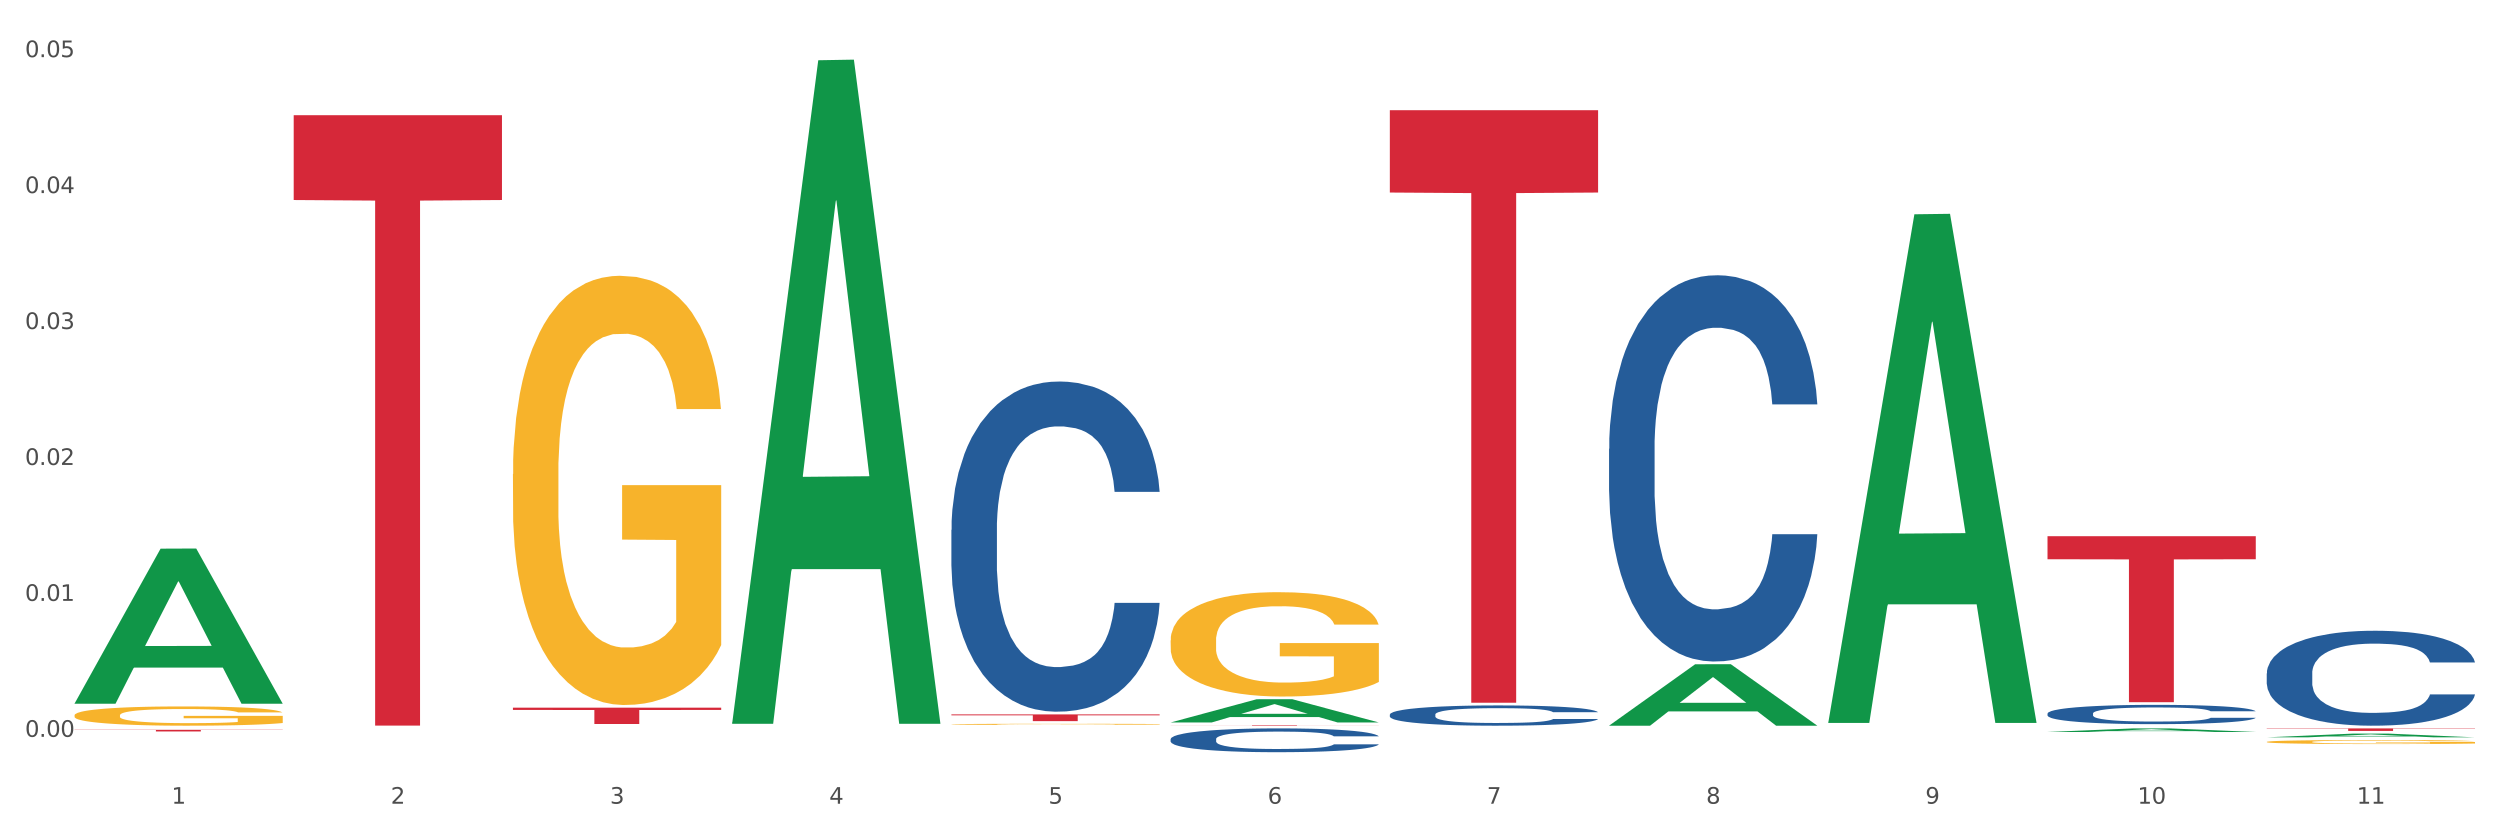
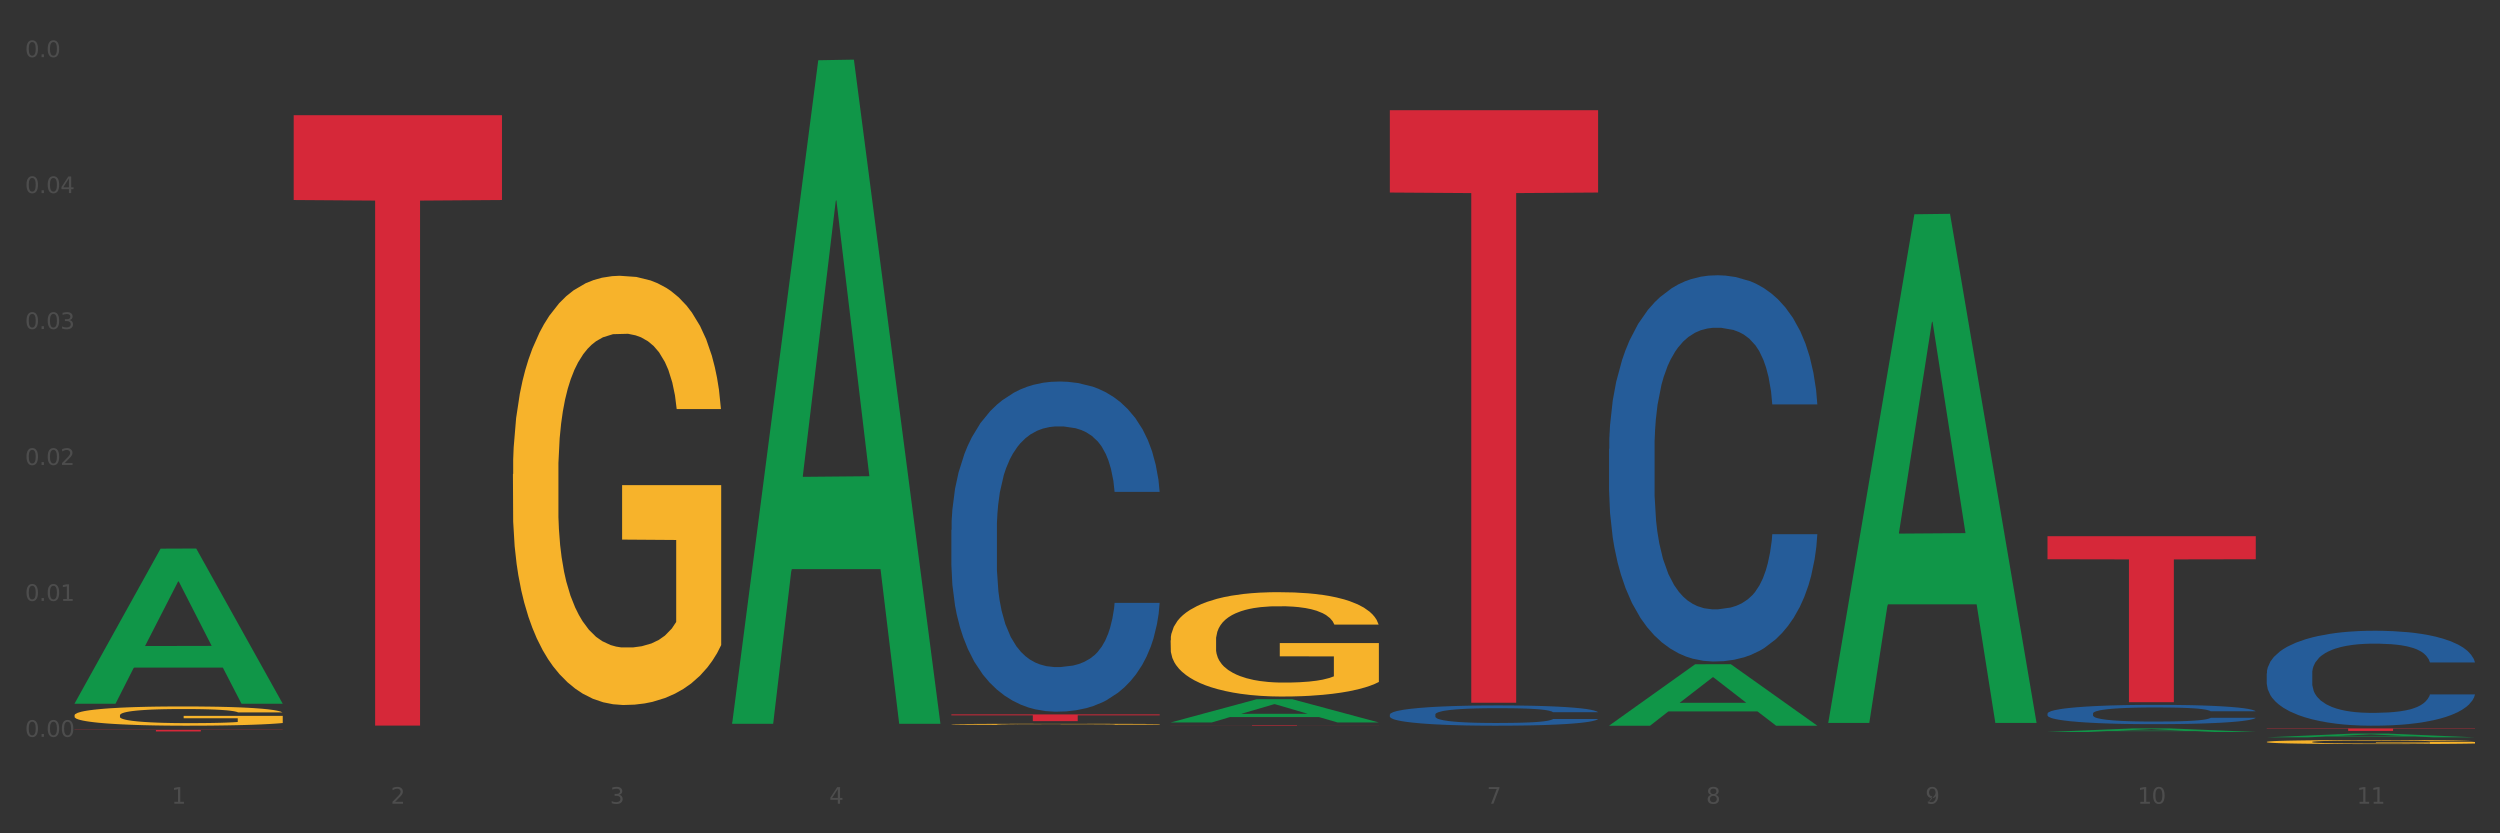
<svg xmlns="http://www.w3.org/2000/svg" xmlns:xlink="http://www.w3.org/1999/xlink" width="1080pt" height="360pt" viewBox="0 0 1080 360" version="1.1">
  <rect x="0" y="0" width="1080" height="360" fill="#333333" stroke="none" />
  <defs>
    <style type="text/css">*{stroke-linejoin: round; stroke-linecap: butt}</style>
  </defs>
  <g id="figure_1">
    <g id="patch_1">
-       <path d="M 0 360  L 1080 360  L 1080 0  L 0 0  z " style="fill: #ffffff; stroke: #ffffff; stroke-linejoin: miter" />
-     </g>
+       </g>
    <g id="axes_1">
      <g id="matplotlib.axis_1">
        <g id="xtick_1">
          <g id="text_1">
            <g style="fill: #4d4d4d" transform="translate(74.106 347.204) scale(0.096 -0.096)">
              <defs>
                <path id="DejaVuSans-31" d="M 794 531  L 1825 531  L 1825 4091  L 703 3866  L 703 4441  L 1819 4666  L 2450 4666  L 2450 531  L 3481 531  L 3481 0  L 794 0  L 794 531  z " transform="scale(0.016)" />
              </defs>
              <use xlink:href="#DejaVuSans-31" />
            </g>
          </g>
        </g>
        <g id="xtick_2">
          <g id="text_2">
            <g style="fill: #4d4d4d" transform="translate(168.812 347.204) scale(0.096 -0.096)">
              <defs>
                <path id="DejaVuSans-32" d="M 1228 531  L 3431 531  L 3431 0  L 469 0  L 469 531  Q 828 903 1448 1529  Q 2069 2156 2228 2338  Q 2531 2678 2651 2914  Q 2772 3150 2772 3378  Q 2772 3750 2511 3984  Q 2250 4219 1831 4219  Q 1534 4219 1204 4116  Q 875 4013 500 3803  L 500 4441  Q 881 4594 1212 4672  Q 1544 4750 1819 4750  Q 2544 4750 2975 4387  Q 3406 4025 3406 3419  Q 3406 3131 3298 2873  Q 3191 2616 2906 2266  Q 2828 2175 2409 1742  Q 1991 1309 1228 531  z " transform="scale(0.016)" />
              </defs>
              <use xlink:href="#DejaVuSans-32" />
            </g>
          </g>
        </g>
        <g id="xtick_3">
          <g id="text_3">
            <g style="fill: #4d4d4d" transform="translate(263.517 347.204) scale(0.096 -0.096)">
              <defs>
                <path id="DejaVuSans-33" d="M 2597 2516  Q 3050 2419 3304 2112  Q 3559 1806 3559 1356  Q 3559 666 3084 287  Q 2609 -91 1734 -91  Q 1441 -91 1130 -33  Q 819 25 488 141  L 488 750  Q 750 597 1062 519  Q 1375 441 1716 441  Q 2309 441 2620 675  Q 2931 909 2931 1356  Q 2931 1769 2642 2001  Q 2353 2234 1838 2234  L 1294 2234  L 1294 2753  L 1863 2753  Q 2328 2753 2575 2939  Q 2822 3125 2822 3475  Q 2822 3834 2567 4026  Q 2313 4219 1838 4219  Q 1578 4219 1281 4162  Q 984 4106 628 3988  L 628 4550  Q 988 4650 1302 4700  Q 1616 4750 1894 4750  Q 2613 4750 3031 4423  Q 3450 4097 3450 3541  Q 3450 3153 3228 2886  Q 3006 2619 2597 2516  z " transform="scale(0.016)" />
              </defs>
              <use xlink:href="#DejaVuSans-33" />
            </g>
          </g>
        </g>
        <g id="xtick_4">
          <g id="text_4">
            <g style="fill: #4d4d4d" transform="translate(358.223 347.204) scale(0.096 -0.096)">
              <defs>
                <path id="DejaVuSans-34" d="M 2419 4116  L 825 1625  L 2419 1625  L 2419 4116  z M 2253 4666  L 3047 4666  L 3047 1625  L 3713 1625  L 3713 1100  L 3047 1100  L 3047 0  L 2419 0  L 2419 1100  L 313 1100  L 313 1709  L 2253 4666  z " transform="scale(0.016)" />
              </defs>
              <use xlink:href="#DejaVuSans-34" />
            </g>
          </g>
        </g>
        <g id="xtick_5">
          <g id="text_5">
            <g style="fill: #4d4d4d" transform="translate(452.928 347.204) scale(0.096 -0.096)">
              <defs>
-                 <path id="DejaVuSans-35" d="M 691 4666  L 3169 4666  L 3169 4134  L 1269 4134  L 1269 2991  Q 1406 3038 1543 3061  Q 1681 3084 1819 3084  Q 2600 3084 3056 2656  Q 3513 2228 3513 1497  Q 3513 744 3044 326  Q 2575 -91 1722 -91  Q 1428 -91 1123 -41  Q 819 9 494 109  L 494 744  Q 775 591 1075 516  Q 1375 441 1709 441  Q 2250 441 2565 725  Q 2881 1009 2881 1497  Q 2881 1984 2565 2268  Q 2250 2553 1709 2553  Q 1456 2553 1204 2497  Q 953 2441 691 2322  L 691 4666  z " transform="scale(0.016)" />
-               </defs>
+                 </defs>
              <use xlink:href="#DejaVuSans-35" />
            </g>
          </g>
        </g>
        <g id="xtick_6">
          <g id="text_6">
            <g style="fill: #4d4d4d" transform="translate(547.634 347.204) scale(0.096 -0.096)">
              <defs>
-                 <path id="DejaVuSans-36" d="M 2113 2584  Q 1688 2584 1439 2293  Q 1191 2003 1191 1497  Q 1191 994 1439 701  Q 1688 409 2113 409  Q 2538 409 2786 701  Q 3034 994 3034 1497  Q 3034 2003 2786 2293  Q 2538 2584 2113 2584  z M 3366 4563  L 3366 3988  Q 3128 4100 2886 4159  Q 2644 4219 2406 4219  Q 1781 4219 1451 3797  Q 1122 3375 1075 2522  Q 1259 2794 1537 2939  Q 1816 3084 2150 3084  Q 2853 3084 3261 2657  Q 3669 2231 3669 1497  Q 3669 778 3244 343  Q 2819 -91 2113 -91  Q 1303 -91 875 529  Q 447 1150 447 2328  Q 447 3434 972 4092  Q 1497 4750 2381 4750  Q 2619 4750 2861 4703  Q 3103 4656 3366 4563  z " transform="scale(0.016)" />
-               </defs>
+                 </defs>
              <use xlink:href="#DejaVuSans-36" />
            </g>
          </g>
        </g>
        <g id="xtick_7">
          <g id="text_7">
            <g style="fill: #4d4d4d" transform="translate(642.339 347.204) scale(0.096 -0.096)">
              <defs>
                <path id="DejaVuSans-37" d="M 525 4666  L 3525 4666  L 3525 4397  L 1831 0  L 1172 0  L 2766 4134  L 525 4134  L 525 4666  z " transform="scale(0.016)" />
              </defs>
              <use xlink:href="#DejaVuSans-37" />
            </g>
          </g>
        </g>
        <g id="xtick_8">
          <g id="text_8">
            <g style="fill: #4d4d4d" transform="translate(737.044 347.204) scale(0.096 -0.096)">
              <defs>
                <path id="DejaVuSans-38" d="M 2034 2216  Q 1584 2216 1326 1975  Q 1069 1734 1069 1313  Q 1069 891 1326 650  Q 1584 409 2034 409  Q 2484 409 2743 651  Q 3003 894 3003 1313  Q 3003 1734 2745 1975  Q 2488 2216 2034 2216  z M 1403 2484  Q 997 2584 770 2862  Q 544 3141 544 3541  Q 544 4100 942 4425  Q 1341 4750 2034 4750  Q 2731 4750 3128 4425  Q 3525 4100 3525 3541  Q 3525 3141 3298 2862  Q 3072 2584 2669 2484  Q 3125 2378 3379 2068  Q 3634 1759 3634 1313  Q 3634 634 3220 271  Q 2806 -91 2034 -91  Q 1263 -91 848 271  Q 434 634 434 1313  Q 434 1759 690 2068  Q 947 2378 1403 2484  z M 1172 3481  Q 1172 3119 1398 2916  Q 1625 2713 2034 2713  Q 2441 2713 2670 2916  Q 2900 3119 2900 3481  Q 2900 3844 2670 4047  Q 2441 4250 2034 4250  Q 1625 4250 1398 4047  Q 1172 3844 1172 3481  z " transform="scale(0.016)" />
              </defs>
              <use xlink:href="#DejaVuSans-38" />
            </g>
          </g>
        </g>
        <g id="xtick_9">
          <g id="text_9">
            <g style="fill: #4d4d4d" transform="translate(831.75 347.204) scale(0.096 -0.096)">
              <defs>
-                 <path id="DejaVuSans-39" d="M 703 97  L 703 672  Q 941 559 1184 500  Q 1428 441 1663 441  Q 2288 441 2617 861  Q 2947 1281 2994 2138  Q 2813 1869 2534 1725  Q 2256 1581 1919 1581  Q 1219 1581 811 2004  Q 403 2428 403 3163  Q 403 3881 828 4315  Q 1253 4750 1959 4750  Q 2769 4750 3195 4129  Q 3622 3509 3622 2328  Q 3622 1225 3098 567  Q 2575 -91 1691 -91  Q 1453 -91 1209 -44  Q 966 3 703 97  z M 1959 2075  Q 2384 2075 2632 2365  Q 2881 2656 2881 3163  Q 2881 3666 2632 3958  Q 2384 4250 1959 4250  Q 1534 4250 1286 3958  Q 1038 3666 1038 3163  Q 1038 2656 1286 2365  Q 1534 2075 1959 2075  z " transform="scale(0.016)" />
+                 <path id="DejaVuSans-39" d="M 703 97  L 703 672  Q 941 559 1184 500  Q 1428 441 1663 441  Q 2288 441 2617 861  Q 2947 1281 2994 2138  Q 2813 1869 2534 1725  Q 2256 1581 1919 1581  Q 1219 1581 811 2004  Q 403 2428 403 3163  Q 403 3881 828 4315  Q 1253 4750 1959 4750  Q 2769 4750 3195 4129  Q 3622 3509 3622 2328  Q 3622 1225 3098 567  Q 2575 -91 1691 -91  Q 1453 -91 1209 -44  Q 966 3 703 97  z Q 2384 2075 2632 2365  Q 2881 2656 2881 3163  Q 2881 3666 2632 3958  Q 2384 4250 1959 4250  Q 1534 4250 1286 3958  Q 1038 3666 1038 3163  Q 1038 2656 1286 2365  Q 1534 2075 1959 2075  z " transform="scale(0.016)" />
              </defs>
              <use xlink:href="#DejaVuSans-39" />
            </g>
          </g>
        </g>
        <g id="xtick_10">
          <g id="text_10">
            <g style="fill: #4d4d4d" transform="translate(923.401 347.204) scale(0.096 -0.096)">
              <defs>
                <path id="DejaVuSans-30" d="M 2034 4250  Q 1547 4250 1301 3770  Q 1056 3291 1056 2328  Q 1056 1369 1301 889  Q 1547 409 2034 409  Q 2525 409 2770 889  Q 3016 1369 3016 2328  Q 3016 3291 2770 3770  Q 2525 4250 2034 4250  z M 2034 4750  Q 2819 4750 3233 4129  Q 3647 3509 3647 2328  Q 3647 1150 3233 529  Q 2819 -91 2034 -91  Q 1250 -91 836 529  Q 422 1150 422 2328  Q 422 3509 836 4129  Q 1250 4750 2034 4750  z " transform="scale(0.016)" />
              </defs>
              <use xlink:href="#DejaVuSans-31" />
              <use xlink:href="#DejaVuSans-30" transform="translate(63.623 0)" />
            </g>
          </g>
        </g>
        <g id="xtick_11">
          <g id="text_11">
            <g style="fill: #4d4d4d" transform="translate(1018.107 347.204) scale(0.096 -0.096)">
              <use xlink:href="#DejaVuSans-31" />
              <use xlink:href="#DejaVuSans-31" transform="translate(63.623 0)" />
            </g>
          </g>
        </g>
        <g id="xtick_12" />
        <g id="xtick_13" />
        <g id="xtick_14" />
        <g id="xtick_15" />
        <g id="xtick_16" />
        <g id="xtick_17" />
        <g id="xtick_18" />
        <g id="xtick_19" />
        <g id="xtick_20" />
        <g id="xtick_21" />
      </g>
      <g id="matplotlib.axis_2">
        <g id="ytick_1">
          <g id="text_12">
            <g style="fill: #4d4d4d" transform="translate(10.8 318.309) scale(0.096 -0.096)">
              <defs>
                <path id="DejaVuSans-2e" d="M 684 794  L 1344 794  L 1344 0  L 684 0  L 684 794  z " transform="scale(0.016)" />
              </defs>
              <use xlink:href="#DejaVuSans-30" />
              <use xlink:href="#DejaVuSans-2e" transform="translate(63.623 0)" />
              <use xlink:href="#DejaVuSans-30" transform="translate(95.41 0)" />
              <use xlink:href="#DejaVuSans-30" transform="translate(159.033 0)" />
            </g>
          </g>
        </g>
        <g id="ytick_2">
          <g id="text_13">
            <g style="fill: #4d4d4d" transform="translate(10.8 259.585) scale(0.096 -0.096)">
              <use xlink:href="#DejaVuSans-30" />
              <use xlink:href="#DejaVuSans-2e" transform="translate(63.623 0)" />
              <use xlink:href="#DejaVuSans-30" transform="translate(95.41 0)" />
              <use xlink:href="#DejaVuSans-31" transform="translate(159.033 0)" />
            </g>
          </g>
        </g>
        <g id="ytick_3">
          <g id="text_14">
            <g style="fill: #4d4d4d" transform="translate(10.8 200.861) scale(0.096 -0.096)">
              <use xlink:href="#DejaVuSans-30" />
              <use xlink:href="#DejaVuSans-2e" transform="translate(63.623 0)" />
              <use xlink:href="#DejaVuSans-30" transform="translate(95.41 0)" />
              <use xlink:href="#DejaVuSans-32" transform="translate(159.033 0)" />
            </g>
          </g>
        </g>
        <g id="ytick_4">
          <g id="text_15">
            <g style="fill: #4d4d4d" transform="translate(10.8 142.137) scale(0.096 -0.096)">
              <use xlink:href="#DejaVuSans-30" />
              <use xlink:href="#DejaVuSans-2e" transform="translate(63.623 0)" />
              <use xlink:href="#DejaVuSans-30" transform="translate(95.41 0)" />
              <use xlink:href="#DejaVuSans-33" transform="translate(159.033 0)" />
            </g>
          </g>
        </g>
        <g id="ytick_5">
          <g id="text_16">
            <g style="fill: #4d4d4d" transform="translate(10.8 83.413) scale(0.096 -0.096)">
              <use xlink:href="#DejaVuSans-30" />
              <use xlink:href="#DejaVuSans-2e" transform="translate(63.623 0)" />
              <use xlink:href="#DejaVuSans-30" transform="translate(95.41 0)" />
              <use xlink:href="#DejaVuSans-34" transform="translate(159.033 0)" />
            </g>
          </g>
        </g>
        <g id="ytick_6">
          <g id="text_17">
            <g style="fill: #4d4d4d" transform="translate(10.8 24.689) scale(0.096 -0.096)">
              <use xlink:href="#DejaVuSans-30" />
              <use xlink:href="#DejaVuSans-2e" transform="translate(63.623 0)" />
              <use xlink:href="#DejaVuSans-30" transform="translate(95.41 0)" />
              <use xlink:href="#DejaVuSans-35" transform="translate(159.033 0)" />
            </g>
          </g>
        </g>
        <g id="ytick_7" />
        <g id="ytick_8" />
        <g id="ytick_9" />
        <g id="ytick_10" />
        <g id="ytick_11" />
      </g>
      <g id="PolyCollection_1">
        <path d="M 32.175 303.9  L 32.268 303.837  L 69.369 237.019  L 84.766 236.956  L 122.145 304.026  L 104.337 304.026  L 96.267 288.408  L 57.96 288.408  L 57.682 288.66  L 49.891 304.026  L 32.175 304.026  L 32.175 303.9  L 62.783 279.087  L 91.444 279.024  L 77.253 251.252  L 77.067 251.126  L 76.882 251.315  L 62.691 279.024  L 62.783 279.087  L 32.175 303.9  z " clip-path="url(#pe1a26858de)" style="fill: #109648" />
        <path d="M 979.23 314.662  L 1069.2 314.662  L 1069.2 314.815  L 1033.809 314.816  L 1033.809 315.762  L 1014.408 315.762  L 1014.408 314.816  L 979.23 314.815  L 979.23 314.663  L 979.23 314.662  z " clip-path="url(#pe1a26858de)" style="fill: #d62839" />
        <path d="M 884.524 231.626  L 974.495 231.626  L 974.495 241.591  L 939.103 241.658  L 939.103 303.336  L 919.702 303.336  L 919.702 241.658  L 884.524 241.591  L 884.524 231.693  L 884.524 231.626  z " clip-path="url(#pe1a26858de)" style="fill: #d62839" />
        <path d="M 600.408 47.601  L 690.378 47.601  L 690.378 83.175  L 654.987 83.415  L 654.987 303.587  L 635.586 303.587  L 635.586 83.415  L 600.408 83.175  L 600.408 47.841  L 600.408 47.601  z " clip-path="url(#pe1a26858de)" style="fill: #d62839" />
        <path d="M 505.702 313.272  L 595.673 313.272  L 595.673 313.305  L 560.281 313.305  L 560.281 313.506  L 540.88 313.506  L 540.88 313.305  L 505.702 313.305  L 505.702 313.272  L 505.702 313.272  z " clip-path="url(#pe1a26858de)" style="fill: #d62839" />
        <path d="M 410.997 308.611  L 500.967 308.611  L 500.967 309.016  L 465.576 309.018  L 465.576 311.522  L 446.175 311.522  L 446.175 309.018  L 410.997 309.016  L 410.997 308.614  L 410.997 308.611  z " clip-path="url(#pe1a26858de)" style="fill: #d62839" />
-         <path d="M 221.586 305.726  L 311.556 305.726  L 311.556 306.703  L 276.165 306.709  L 276.165 312.754  L 256.764 312.754  L 256.764 306.709  L 221.586 306.703  L 221.586 305.733  L 221.586 305.726  z " clip-path="url(#pe1a26858de)" style="fill: #d62839" />
        <path d="M 126.88 49.765  L 216.851 49.765  L 216.851 86.409  L 181.46 86.657  L 181.46 313.457  L 162.058 313.457  L 162.058 86.657  L 126.88 86.409  L 126.88 50.012  L 126.88 49.765  z " clip-path="url(#pe1a26858de)" style="fill: #d62839" />
        <path d="M 410.997 228.905  L 411.103 228.774  L 411.103 225.127  L 411.422 220.177  L 412.592 211.058  L 414.081 204.154  L 416.633 196.077  L 418.016 192.69  L 419.824 188.913  L 423.546 182.79  L 427.8 177.579  L 430.778 174.714  L 433.011 172.89  L 438.009 169.633  L 440.881 168.2  L 443.858 167.028  L 446.411 166.246  L 450.665 165.334  L 454.068 164.944  L 458.003 164.813  L 461.299 164.944  L 465.66 165.465  L 472.041 167.028  L 474.487 167.94  L 477.783 169.503  L 481.186 171.587  L 483.951 173.671  L 487.142 176.668  L 490.439 180.576  L 493.629 185.526  L 495.862 190.085  L 497.67 194.905  L 499.266 200.767  L 500.435 207.15  L 500.967 212.491  L 481.505 212.491  L 480.974 207.671  L 479.91 202.46  L 478.847 198.943  L 477.677 196.077  L 475.869 192.821  L 474.274 190.736  L 471.615 188.261  L 469.169 186.698  L 467.149 185.786  L 464.703 185.005  L 459.491 184.223  L 455.769 184.223  L 453.43 184.484  L 450.558 185.135  L 448.112 186.047  L 445.241 187.61  L 443.008 189.303  L 440.774 191.518  L 439.498 193.081  L 437.584 195.947  L 436.308 198.292  L 434.606 202.33  L 433.649 205.196  L 431.947 212.621  L 431.203 218.092  L 430.884 221.87  L 430.671 226.039  L 430.671 246.36  L 431.309 255.479  L 431.841 259.387  L 432.692 263.816  L 434.287 269.548  L 436.627 275.149  L 439.073 279.188  L 441.093 281.663  L 443.008 283.486  L 444.922 284.919  L 447.262 286.222  L 449.176 287.004  L 452.047 287.785  L 455.45 288.176  L 458.109 288.176  L 463.533 287.525  L 465.979 286.873  L 468.318 285.962  L 470.871 284.529  L 472.891 282.965  L 474.061 281.793  L 475.975 279.318  L 477.464 276.713  L 478.74 273.716  L 479.591 271.111  L 480.548 267.203  L 481.293 262.774  L 481.505 260.429  L 500.967 260.429  L 500.542 265.119  L 499.797 269.678  L 498.308 275.801  L 497.139 279.318  L 495.331 283.617  L 493.416 287.264  L 490.758 291.302  L 488.312 294.299  L 485.759 296.904  L 482.994 299.249  L 477.996 302.505  L 476.188 303.417  L 472.36 304.98  L 469.382 305.892  L 465.022 306.804  L 460.555 307.325  L 455.876 307.456  L 451.728 307.195  L 447.155 306.413  L 444.284 305.632  L 441.093 304.459  L 437.371 302.636  L 433.862 300.421  L 430.565 297.816  L 427.481 294.82  L 424.609 291.433  L 420.887 285.831  L 418.122 280.36  L 416.102 275.28  L 414.719 270.981  L 413.337 265.51  L 412.592 261.732  L 411.422 252.613  L 410.997 244.146  L 410.997 228.905  z " clip-path="url(#pe1a26858de)" style="fill: #255c99" />
-         <path d="M 505.702 319.284  L 505.809 319.275  L 505.809 319.012  L 506.128 318.655  L 507.298 317.997  L 508.786 317.499  L 511.339 316.917  L 512.721 316.672  L 514.529 316.4  L 518.251 315.958  L 522.505 315.582  L 525.483 315.376  L 527.716 315.244  L 532.715 315.009  L 535.586 314.906  L 538.564 314.821  L 541.116 314.765  L 545.37 314.699  L 548.773 314.671  L 552.708 314.662  L 556.005 314.671  L 560.365 314.709  L 566.746 314.821  L 569.192 314.887  L 572.489 315  L 575.892 315.15  L 578.657 315.301  L 581.847 315.517  L 585.144 315.799  L 588.335 316.156  L 590.568 316.484  L 592.376 316.832  L 593.971 317.255  L 595.141 317.715  L 595.673 318.1  L 576.211 318.1  L 575.679 317.753  L 574.616 317.377  L 573.552 317.123  L 572.382 316.917  L 570.575 316.682  L 568.979 316.531  L 566.321 316.353  L 563.875 316.24  L 561.854 316.174  L 559.408 316.118  L 554.197 316.062  L 550.475 316.062  L 548.135 316.08  L 545.264 316.127  L 542.818 316.193  L 539.946 316.306  L 537.713 316.428  L 535.48 316.588  L 534.204 316.7  L 532.289 316.907  L 531.013 317.076  L 529.312 317.368  L 528.354 317.574  L 526.653 318.11  L 525.908 318.504  L 525.589 318.777  L 525.377 319.077  L 525.377 320.543  L 526.015 321.201  L 526.547 321.483  L 527.397 321.802  L 528.993 322.215  L 531.332 322.619  L 533.778 322.911  L 535.799 323.089  L 537.713 323.221  L 539.627 323.324  L 541.967 323.418  L 543.881 323.474  L 546.753 323.531  L 550.156 323.559  L 552.814 323.559  L 558.238 323.512  L 560.684 323.465  L 563.024 323.399  L 565.576 323.296  L 567.597 323.183  L 568.767 323.099  L 570.681 322.92  L 572.17 322.732  L 573.446 322.516  L 574.297 322.328  L 575.254 322.046  L 575.998 321.727  L 576.211 321.558  L 595.673 321.558  L 595.247 321.896  L 594.503 322.225  L 593.014 322.666  L 591.844 322.92  L 590.036 323.23  L 588.122 323.493  L 585.463 323.784  L 583.017 324.001  L 580.465 324.188  L 577.7 324.358  L 572.701 324.592  L 570.894 324.658  L 567.065 324.771  L 564.087 324.837  L 559.727 324.903  L 555.26 324.94  L 550.581 324.95  L 546.434 324.931  L 541.861 324.874  L 538.989 324.818  L 535.799 324.733  L 532.077 324.602  L 528.567 324.442  L 525.27 324.254  L 522.186 324.038  L 519.315 323.794  L 515.593 323.39  L 512.828 322.995  L 510.807 322.629  L 509.425 322.319  L 508.042 321.924  L 507.298 321.652  L 506.128 320.994  L 505.702 320.383  L 505.702 319.284  z " clip-path="url(#pe1a26858de)" style="fill: #255c99" />
        <path d="M 600.408 308.68  L 600.514 308.672  L 600.514 308.448  L 600.833 308.144  L 602.003 307.584  L 603.492 307.16  L 606.044 306.663  L 607.427 306.455  L 609.235 306.223  L 612.957 305.847  L 617.211 305.527  L 620.189 305.351  L 622.422 305.239  L 627.42 305.039  L 630.292 304.951  L 633.269 304.879  L 635.822 304.831  L 640.076 304.775  L 643.479 304.751  L 647.414 304.743  L 650.71 304.751  L 655.071 304.783  L 661.451 304.879  L 663.897 304.935  L 667.194 305.031  L 670.597 305.159  L 673.362 305.287  L 676.553 305.471  L 679.85 305.711  L 683.04 306.015  L 685.273 306.295  L 687.081 306.591  L 688.677 306.951  L 689.846 307.344  L 690.378 307.672  L 670.916 307.672  L 670.385 307.376  L 669.321 307.055  L 668.258 306.839  L 667.088 306.663  L 665.28 306.463  L 663.685 306.335  L 661.026 306.183  L 658.58 306.087  L 656.559 306.031  L 654.113 305.983  L 648.902 305.935  L 645.18 305.935  L 642.841 305.951  L 639.969 305.991  L 637.523 306.047  L 634.652 306.143  L 632.419 306.247  L 630.185 306.383  L 628.909 306.479  L 626.995 306.655  L 625.719 306.799  L 624.017 307.047  L 623.06 307.224  L 621.358 307.68  L 620.614 308.016  L 620.295 308.248  L 620.082 308.504  L 620.082 309.753  L 620.72 310.313  L 621.252 310.553  L 622.103 310.825  L 623.698 311.177  L 626.038 311.521  L 628.484 311.769  L 630.504 311.921  L 632.419 312.034  L 634.333 312.122  L 636.672 312.202  L 638.587 312.25  L 641.458 312.298  L 644.861 312.322  L 647.52 312.322  L 652.944 312.282  L 655.39 312.242  L 657.729 312.186  L 660.282 312.098  L 662.302 312.002  L 663.472 311.929  L 665.386 311.777  L 666.875 311.617  L 668.151 311.433  L 669.002 311.273  L 669.959 311.033  L 670.704 310.761  L 670.916 310.617  L 690.378 310.617  L 689.953 310.905  L 689.208 311.185  L 687.719 311.561  L 686.55 311.777  L 684.742 312.042  L 682.827 312.266  L 680.169 312.514  L 677.723 312.698  L 675.17 312.858  L 672.405 313.002  L 667.407 313.202  L 665.599 313.258  L 661.771 313.354  L 658.793 313.41  L 654.433 313.466  L 649.966 313.498  L 645.287 313.506  L 641.139 313.49  L 636.566 313.442  L 633.695 313.394  L 630.504 313.322  L 626.782 313.21  L 623.273 313.074  L 619.976 312.914  L 616.892 312.73  L 614.02 312.522  L 610.298 312.178  L 607.533 311.841  L 605.513 311.529  L 604.13 311.265  L 602.748 310.929  L 602.003 310.697  L 600.833 310.137  L 600.408 309.617  L 600.408 308.68  z " clip-path="url(#pe1a26858de)" style="fill: #255c99" />
        <path d="M 695.113 193.887  L 695.22 193.734  L 695.22 189.467  L 695.539 183.677  L 696.709 173.01  L 698.197 164.933  L 700.75 155.485  L 702.132 151.523  L 703.94 147.104  L 707.662 139.942  L 711.916 133.846  L 714.894 130.494  L 717.127 128.36  L 722.126 124.551  L 724.997 122.874  L 727.975 121.503  L 730.527 120.588  L 734.781 119.522  L 738.184 119.065  L 742.119 118.912  L 745.416 119.065  L 749.776 119.674  L 756.157 121.503  L 758.603 122.57  L 761.9 124.398  L 765.303 126.836  L 768.068 129.275  L 771.258 132.779  L 774.555 137.351  L 777.746 143.142  L 779.979 148.475  L 781.787 154.114  L 783.382 160.971  L 784.552 168.438  L 785.084 174.686  L 765.622 174.686  L 765.09 169.047  L 764.027 162.952  L 762.963 158.838  L 761.793 155.485  L 759.985 151.675  L 758.39 149.237  L 755.732 146.342  L 753.286 144.513  L 751.265 143.447  L 748.819 142.532  L 743.608 141.618  L 739.886 141.618  L 737.546 141.923  L 734.675 142.685  L 732.229 143.751  L 729.357 145.58  L 727.124 147.561  L 724.891 150.152  L 723.615 151.98  L 721.7 155.333  L 720.424 158.076  L 718.723 162.8  L 717.765 166.152  L 716.064 174.838  L 715.319 181.238  L 715 185.658  L 714.788 190.534  L 714.788 214.306  L 715.426 224.973  L 715.958 229.545  L 716.808 234.726  L 718.404 241.431  L 720.743 247.984  L 723.189 252.708  L 725.21 255.603  L 727.124 257.737  L 729.038 259.413  L 731.378 260.937  L 733.292 261.851  L 736.164 262.765  L 739.567 263.222  L 742.225 263.222  L 747.649 262.461  L 750.095 261.699  L 752.435 260.632  L 754.987 258.956  L 757.008 257.127  L 758.178 255.756  L 760.092 252.86  L 761.581 249.812  L 762.857 246.308  L 763.708 243.26  L 764.665 238.688  L 765.409 233.507  L 765.622 230.764  L 785.084 230.764  L 784.658 236.25  L 783.914 241.584  L 782.425 248.746  L 781.255 252.86  L 779.447 257.889  L 777.533 262.156  L 774.874 266.88  L 772.428 270.385  L 769.876 273.432  L 767.111 276.175  L 762.112 279.985  L 760.305 281.052  L 756.476 282.88  L 753.498 283.947  L 749.138 285.014  L 744.671 285.623  L 739.992 285.776  L 735.845 285.471  L 731.272 284.557  L 728.4 283.642  L 725.21 282.271  L 721.488 280.137  L 717.978 277.547  L 714.681 274.499  L 711.597 270.994  L 708.726 267.032  L 705.004 260.48  L 702.239 254.079  L 700.218 248.136  L 698.836 243.107  L 697.453 236.707  L 696.709 232.288  L 695.539 221.621  L 695.113 211.716  L 695.113 193.887  z " clip-path="url(#pe1a26858de)" style="fill: #255c99" />
        <path d="M 884.524 308.241  L 884.631 308.233  L 884.631 308.02  L 884.95 307.73  L 886.12 307.197  L 887.608 306.793  L 890.161 306.32  L 891.543 306.122  L 893.351 305.901  L 897.073 305.543  L 901.327 305.238  L 904.305 305.071  L 906.538 304.964  L 911.537 304.773  L 914.408 304.69  L 917.386 304.621  L 919.938 304.575  L 924.192 304.522  L 927.595 304.499  L 931.53 304.491  L 934.827 304.499  L 939.187 304.53  L 945.568 304.621  L 948.014 304.674  L 951.311 304.766  L 954.714 304.888  L 957.479 305.01  L 960.669 305.185  L 963.966 305.414  L 967.157 305.703  L 969.39 305.97  L 971.198 306.252  L 972.793 306.595  L 973.963 306.968  L 974.495 307.281  L 955.033 307.281  L 954.501 306.999  L 953.438 306.694  L 952.374 306.488  L 951.204 306.32  L 949.396 306.13  L 947.801 306.008  L 945.143 305.863  L 942.697 305.772  L 940.676 305.718  L 938.23 305.673  L 933.019 305.627  L 929.297 305.627  L 926.957 305.642  L 924.086 305.68  L 921.64 305.734  L 918.768 305.825  L 916.535 305.924  L 914.302 306.054  L 913.026 306.145  L 911.111 306.313  L 909.835 306.45  L 908.134 306.686  L 907.176 306.854  L 905.475 307.288  L 904.73 307.608  L 904.411 307.829  L 904.199 308.073  L 904.199 309.262  L 904.837 309.795  L 905.368 310.024  L 906.219 310.283  L 907.814 310.618  L 910.154 310.946  L 912.6 311.182  L 914.621 311.327  L 916.535 311.434  L 918.449 311.518  L 920.789 311.594  L 922.703 311.64  L 925.575 311.685  L 928.978 311.708  L 931.636 311.708  L 937.06 311.67  L 939.506 311.632  L 941.846 311.579  L 944.398 311.495  L 946.419 311.403  L 947.589 311.335  L 949.503 311.19  L 950.992 311.038  L 952.268 310.862  L 953.119 310.71  L 954.076 310.481  L 954.82 310.222  L 955.033 310.085  L 974.495 310.085  L 974.069 310.359  L 973.325 310.626  L 971.836 310.984  L 970.666 311.19  L 968.858 311.441  L 966.944 311.655  L 964.285 311.891  L 961.839 312.066  L 959.287 312.219  L 956.522 312.356  L 951.523 312.546  L 949.715 312.6  L 945.887 312.691  L 942.909 312.745  L 938.549 312.798  L 934.082 312.828  L 929.403 312.836  L 925.256 312.821  L 920.683 312.775  L 917.811 312.729  L 914.621 312.661  L 910.899 312.554  L 907.389 312.425  L 904.092 312.272  L 901.008 312.097  L 898.137 311.899  L 894.415 311.571  L 891.65 311.251  L 889.629 310.954  L 888.246 310.702  L 886.864 310.382  L 886.12 310.161  L 884.95 309.628  L 884.524 309.132  L 884.524 308.241  z " clip-path="url(#pe1a26858de)" style="fill: #255c99" />
        <path d="M 979.23 290.914  L 979.336 290.877  L 979.336 289.828  L 979.655 288.404  L 980.825 285.781  L 982.314 283.796  L 984.866 281.473  L 986.249 280.499  L 988.057 279.412  L 991.779 277.651  L 996.033 276.153  L 999.01 275.328  L 1001.244 274.804  L 1006.242 273.867  L 1009.114 273.455  L 1012.091 273.118  L 1014.644 272.893  L 1018.898 272.631  L 1022.301 272.518  L 1026.236 272.481  L 1029.532 272.518  L 1033.893 272.668  L 1040.273 273.118  L 1042.719 273.38  L 1046.016 273.83  L 1049.419 274.429  L 1052.184 275.029  L 1055.375 275.89  L 1058.672 277.014  L 1061.862 278.438  L 1064.095 279.749  L 1065.903 281.136  L 1067.498 282.822  L 1068.668 284.657  L 1069.2 286.193  L 1049.738 286.193  L 1049.207 284.807  L 1048.143 283.309  L 1047.08 282.297  L 1045.91 281.473  L 1044.102 280.536  L 1042.507 279.937  L 1039.848 279.225  L 1037.402 278.775  L 1035.381 278.513  L 1032.935 278.288  L 1027.724 278.063  L 1024.002 278.063  L 1021.663 278.138  L 1018.791 278.326  L 1016.345 278.588  L 1013.474 279.037  L 1011.24 279.525  L 1009.007 280.161  L 1007.731 280.611  L 1005.817 281.435  L 1004.541 282.11  L 1002.839 283.271  L 1001.882 284.095  L 1000.18 286.231  L 999.436 287.804  L 999.117 288.891  L 998.904 290.09  L 998.904 295.935  L 999.542 298.557  L 1000.074 299.681  L 1000.925 300.955  L 1002.52 302.604  L 1004.86 304.215  L 1007.306 305.376  L 1009.326 306.088  L 1011.24 306.612  L 1013.155 307.025  L 1015.494 307.399  L 1017.409 307.624  L 1020.28 307.849  L 1023.683 307.961  L 1026.342 307.961  L 1031.766 307.774  L 1034.212 307.586  L 1036.551 307.324  L 1039.104 306.912  L 1041.124 306.463  L 1042.294 306.125  L 1044.208 305.413  L 1045.697 304.664  L 1046.973 303.802  L 1047.824 303.053  L 1048.781 301.929  L 1049.526 300.655  L 1049.738 299.981  L 1069.2 299.981  L 1068.775 301.33  L 1068.03 302.641  L 1066.541 304.402  L 1065.371 305.413  L 1063.564 306.65  L 1061.649 307.699  L 1058.991 308.86  L 1056.545 309.722  L 1053.992 310.471  L 1051.227 311.146  L 1046.229 312.082  L 1044.421 312.345  L 1040.592 312.794  L 1037.615 313.057  L 1033.254 313.319  L 1028.788 313.469  L 1024.109 313.506  L 1019.961 313.431  L 1015.388 313.206  L 1012.517 312.982  L 1009.326 312.644  L 1005.604 312.12  L 1002.095 311.483  L 998.798 310.734  L 995.714 309.872  L 992.842 308.898  L 989.12 307.287  L 986.355 305.713  L 984.334 304.252  L 982.952 303.016  L 981.569 301.442  L 980.825 300.356  L 979.655 297.733  L 979.23 295.298  L 979.23 290.914  z " clip-path="url(#pe1a26858de)" style="fill: #255c99" />
        <path d="M 32.175 309.028  L 32.281 309.021  L 32.281 308.747  L 32.494 308.511  L 33.556 307.941  L 35.149 307.47  L 36.318 307.219  L 37.486 307.014  L 38.867 306.808  L 40.567 306.595  L 43.647 306.284  L 45.559 306.124  L 47.896 305.957  L 52.145 305.714  L 55.225 305.577  L 58.412 305.463  L 63.617 305.326  L 67.016 305.265  L 70.627 305.219  L 74.983 305.189  L 78.275 305.181  L 85.499 305.204  L 91.659 305.273  L 94.634 305.326  L 98.458 305.417  L 100.476 305.478  L 103.769 305.599  L 107.168 305.759  L 109.505 305.896  L 113.01 306.154  L 115.666 306.413  L 118.109 306.732  L 119.383 306.953  L 120.339 307.158  L 121.189 307.394  L 122.039 307.766  L 102.919 307.766  L 102.175 307.5  L 101.007 307.249  L 99.307 307.006  L 97.82 306.854  L 95.271 306.664  L 92.934 306.542  L 90.491 306.451  L 87.517 306.375  L 85.18 306.337  L 81.887 306.307  L 75.407 306.314  L 71.052 306.375  L 68.078 306.451  L 66.166 306.519  L 64.467 306.595  L 62.555 306.702  L 60.324 306.861  L 58.731 307.006  L 57.137 307.188  L 55.863 307.371  L 54.694 307.584  L 53.738 307.812  L 52.995 308.047  L 52.357 308.336  L 51.826 308.815  L 51.826 309.857  L 52.039 310.093  L 52.57 310.404  L 53.207 310.64  L 54.269 310.921  L 55.225 311.111  L 57.031 311.385  L 59.049 311.613  L 60.643 311.758  L 62.236 311.879  L 64.998 312.046  L 68.078 312.183  L 70.734 312.267  L 74.345 312.343  L 76.788 312.373  L 78.913 312.389  L 84.118 312.389  L 87.835 312.366  L 91.978 312.313  L 95.165 312.244  L 97.82 312.16  L 100.795 312.024  L 102.707 311.894  L 102.707 310.305  L 79.338 310.298  L 79.338 309.241  L 122.145 309.241  L 122.145 312.343  L 120.339 312.503  L 118.321 312.647  L 116.197 312.776  L 113.01 312.936  L 109.186 313.088  L 105.787 313.194  L 102.175 313.286  L 97.927 313.369  L 92.403 313.445  L 89.004 313.476  L 84.755 313.499  L 79.763 313.506  L 75.407 313.491  L 71.159 313.453  L 66.697 313.384  L 62.342 313.286  L 59.049 313.187  L 55.756 313.065  L 52.251 312.906  L 49.489 312.753  L 47.365 312.617  L 45.028 312.442  L 42.479 312.214  L 40.567 312.008  L 38.867 311.796  L 37.061 311.522  L 35.787 311.286  L 34.512 310.99  L 33.768 310.769  L 32.919 310.427  L 32.281 309.948  L 32.175 309.028  z " clip-path="url(#pe1a26858de)" style="fill: #f7b32b" />
        <path d="M 979.23 320.498  L 979.336 320.496  L 979.336 320.438  L 979.548 320.389  L 980.611 320.269  L 982.204 320.17  L 983.372 320.117  L 984.541 320.074  L 985.922 320.031  L 987.621 319.986  L 990.702 319.92  L 992.614 319.887  L 994.951 319.852  L 999.2 319.8  L 1002.28 319.772  L 1005.467 319.748  L 1010.672 319.719  L 1014.071 319.706  L 1017.682 319.696  L 1022.037 319.69  L 1025.33 319.688  L 1032.553 319.693  L 1038.714 319.708  L 1041.688 319.719  L 1045.512 319.738  L 1047.531 319.751  L 1050.824 319.776  L 1054.223 319.81  L 1056.56 319.839  L 1060.065 319.893  L 1062.72 319.947  L 1065.164 320.015  L 1066.438 320.061  L 1067.394 320.104  L 1068.244 320.154  L 1069.094 320.232  L 1049.974 320.232  L 1049.23 320.176  L 1048.062 320.123  L 1046.362 320.072  L 1044.875 320.04  L 1042.326 320  L 1039.989 319.975  L 1037.546 319.955  L 1034.572 319.94  L 1032.235 319.932  L 1028.942 319.925  L 1022.462 319.927  L 1018.107 319.94  L 1015.133 319.955  L 1013.221 319.97  L 1011.521 319.986  L 1009.609 320.008  L 1007.379 320.042  L 1005.785 320.072  L 1004.192 320.111  L 1002.917 320.149  L 1001.749 320.194  L 1000.793 320.242  L 1000.049 320.291  L 999.412 320.352  L 998.881 320.453  L 998.881 320.672  L 999.093 320.722  L 999.624 320.787  L 1000.262 320.837  L 1001.324 320.896  L 1002.28 320.936  L 1004.086 320.993  L 1006.104 321.041  L 1007.697 321.072  L 1009.291 321.097  L 1012.052 321.133  L 1015.133 321.161  L 1017.788 321.179  L 1021.4 321.195  L 1023.843 321.201  L 1025.968 321.204  L 1031.172 321.204  L 1034.89 321.2  L 1039.033 321.189  L 1042.22 321.174  L 1044.875 321.157  L 1047.849 321.128  L 1049.761 321.101  L 1049.761 320.766  L 1026.392 320.765  L 1026.392 320.542  L 1069.2 320.542  L 1069.2 321.195  L 1067.394 321.228  L 1065.376 321.259  L 1063.252 321.286  L 1060.065 321.32  L 1056.241 321.352  L 1052.842 321.374  L 1049.23 321.393  L 1044.981 321.411  L 1039.458 321.427  L 1036.059 321.433  L 1031.81 321.438  L 1026.817 321.44  L 1022.462 321.436  L 1018.213 321.428  L 1013.752 321.414  L 1009.397 321.393  L 1006.104 321.372  L 1002.811 321.347  L 999.306 321.313  L 996.544 321.281  L 994.42 321.252  L 992.083 321.216  L 989.533 321.168  L 987.621 321.125  L 985.922 321.08  L 984.116 321.022  L 982.841 320.973  L 981.567 320.91  L 980.823 320.864  L 979.973 320.792  L 979.336 320.691  L 979.23 320.498  z " clip-path="url(#pe1a26858de)" style="fill: #f7b32b" />
        <path d="M 32.175 315.275  L 122.145 315.275  L 122.145 315.373  L 86.754 315.374  L 86.754 315.983  L 67.353 315.983  L 67.353 315.374  L 32.175 315.373  L 32.175 315.275  L 32.175 315.275  z " clip-path="url(#pe1a26858de)" style="fill: #d62839" />
        <path d="M 410.997 312.906  L 411.103 312.906  L 411.103 312.889  L 411.316 312.875  L 412.378 312.841  L 413.971 312.813  L 415.14 312.799  L 416.308 312.786  L 417.689 312.774  L 419.388 312.761  L 422.469 312.743  L 424.381 312.733  L 426.718 312.723  L 430.967 312.709  L 434.047 312.701  L 437.234 312.694  L 442.439 312.686  L 445.838 312.682  L 449.449 312.68  L 453.804 312.678  L 457.097 312.677  L 464.32 312.679  L 470.481 312.683  L 473.456 312.686  L 477.28 312.691  L 479.298 312.695  L 482.591 312.702  L 485.99 312.712  L 488.327 312.72  L 491.832 312.735  L 494.488 312.751  L 496.931 312.77  L 498.205 312.783  L 499.161 312.795  L 500.011 312.809  L 500.861 312.831  L 481.741 312.831  L 480.997 312.815  L 479.829 312.8  L 478.129 312.786  L 476.642 312.777  L 474.093 312.765  L 471.756 312.758  L 469.313 312.753  L 466.339 312.748  L 464.002 312.746  L 460.709 312.744  L 454.229 312.745  L 449.874 312.748  L 446.9 312.753  L 444.988 312.757  L 443.288 312.761  L 441.376 312.768  L 439.146 312.777  L 437.552 312.786  L 435.959 312.797  L 434.684 312.808  L 433.516 312.82  L 432.56 312.834  L 431.816 312.848  L 431.179 312.865  L 430.648 312.893  L 430.648 312.955  L 430.86 312.969  L 431.392 312.988  L 432.029 313.002  L 433.091 313.019  L 434.047 313.03  L 435.853 313.046  L 437.871 313.06  L 439.464 313.069  L 441.058 313.076  L 443.82 313.086  L 446.9 313.094  L 449.556 313.099  L 453.167 313.103  L 455.61 313.105  L 457.735 313.106  L 462.94 313.106  L 466.657 313.105  L 470.8 313.102  L 473.987 313.097  L 476.642 313.092  L 479.616 313.084  L 481.528 313.077  L 481.528 312.982  L 458.16 312.982  L 458.16 312.919  L 500.967 312.919  L 500.967 313.103  L 499.161 313.113  L 497.143 313.121  L 495.019 313.129  L 491.832 313.139  L 488.008 313.148  L 484.609 313.154  L 480.997 313.159  L 476.748 313.164  L 471.225 313.169  L 467.826 313.171  L 463.577 313.172  L 458.584 313.173  L 454.229 313.172  L 449.98 313.169  L 445.519 313.165  L 441.164 313.159  L 437.871 313.154  L 434.578 313.146  L 431.073 313.137  L 428.311 313.128  L 426.187 313.12  L 423.85 313.109  L 421.3 313.096  L 419.388 313.083  L 417.689 313.071  L 415.883 313.055  L 414.608 313.04  L 413.334 313.023  L 412.59 313.01  L 411.74 312.989  L 411.103 312.961  L 410.997 312.906  z " clip-path="url(#pe1a26858de)" style="fill: #f7b32b" />
        <path d="M 979.23 318.53  L 979.323 318.528  L 1016.424 316.919  L 1031.821 316.918  L 1069.2 318.533  L 1051.391 318.533  L 1043.322 318.157  L 1005.015 318.157  L 1004.737 318.163  L 996.946 318.533  L 979.23 318.533  L 979.23 318.53  L 1009.838 317.932  L 1038.499 317.931  L 1024.308 317.262  L 1024.122 317.259  L 1023.937 317.264  L 1009.745 317.931  L 1009.838 317.932  L 979.23 318.53  z " clip-path="url(#pe1a26858de)" style="fill: #109648" />
        <path d="M 884.524 316.213  L 884.617 316.211  L 921.718 314.663  L 937.115 314.662  L 974.495 316.216  L 956.686 316.216  L 948.616 315.854  L 910.31 315.854  L 910.031 315.86  L 902.24 316.216  L 884.524 316.216  L 884.524 316.213  L 915.133 315.638  L 943.793 315.636  L 929.602 314.993  L 929.417 314.99  L 929.231 314.994  L 915.04 315.636  L 915.133 315.638  L 884.524 316.213  z " clip-path="url(#pe1a26858de)" style="fill: #109648" />
        <path d="M 789.819 311.885  L 789.912 311.678  L 827.013 92.571  L 842.41 92.365  L 879.789 312.298  L 861.981 312.298  L 853.911 261.083  L 815.604 261.083  L 815.326 261.909  L 807.535 312.298  L 789.819 312.298  L 789.819 311.885  L 820.427 230.52  L 849.088 230.313  L 834.897 139.243  L 834.711 138.83  L 834.526 139.449  L 820.335 230.313  L 820.427 230.52  L 789.819 311.885  z " clip-path="url(#pe1a26858de)" style="fill: #109648" />
        <path d="M 221.586 204.823  L 221.692 204.653  L 221.692 198.557  L 221.905 193.307  L 222.967 180.606  L 224.56 170.106  L 225.729 164.517  L 226.897 159.945  L 228.278 155.372  L 229.978 150.63  L 233.058 143.687  L 234.97 140.131  L 237.307 136.405  L 241.556 130.986  L 244.636 127.937  L 247.823 125.397  L 253.028 122.349  L 256.427 120.994  L 260.038 119.978  L 264.394 119.301  L 267.686 119.131  L 274.91 119.639  L 281.07 121.163  L 284.045 122.349  L 287.869 124.381  L 289.887 125.736  L 293.18 128.446  L 296.579 132.002  L 298.916 135.05  L 302.421 140.808  L 305.077 146.566  L 307.52 153.679  L 308.794 158.59  L 309.75 163.162  L 310.6 168.412  L 311.45 176.711  L 292.33 176.711  L 291.586 170.783  L 290.418 165.195  L 288.718 159.775  L 287.231 156.388  L 284.682 152.155  L 282.345 149.445  L 279.902 147.413  L 276.928 145.719  L 274.591 144.873  L 271.298 144.195  L 264.818 144.365  L 260.463 145.719  L 257.489 147.413  L 255.577 148.937  L 253.878 150.63  L 251.966 153.001  L 249.735 156.558  L 248.142 159.775  L 246.548 163.84  L 245.274 167.904  L 244.105 172.646  L 243.149 177.727  L 242.406 182.977  L 241.768 189.412  L 241.237 200.081  L 241.237 223.282  L 241.45 228.532  L 241.981 235.475  L 242.618 240.725  L 243.68 246.991  L 244.636 251.225  L 246.442 257.322  L 248.46 262.402  L 250.054 265.62  L 251.647 268.329  L 254.409 272.055  L 257.489 275.103  L 260.145 276.966  L 263.756 278.66  L 266.199 279.337  L 268.324 279.676  L 273.529 279.676  L 277.246 279.168  L 281.389 277.982  L 284.576 276.458  L 287.231 274.595  L 290.206 271.547  L 292.118 268.668  L 292.118 233.274  L 268.749 233.104  L 268.749 209.565  L 311.556 209.565  L 311.556 278.66  L 309.75 282.216  L 307.732 285.434  L 305.608 288.313  L 302.421 291.869  L 298.597 295.256  L 295.198 297.627  L 291.586 299.659  L 287.338 301.522  L 281.814 303.216  L 278.415 303.893  L 274.166 304.401  L 269.174 304.57  L 264.818 304.232  L 260.57 303.385  L 256.108 301.861  L 251.753 299.659  L 248.46 297.458  L 245.167 294.748  L 241.662 291.192  L 238.9 287.805  L 236.776 284.756  L 234.439 280.861  L 231.89 275.781  L 229.978 271.208  L 228.278 266.467  L 226.472 260.37  L 225.198 255.12  L 223.923 248.515  L 223.179 243.604  L 222.33 235.983  L 221.692 225.314  L 221.586 204.823  z " clip-path="url(#pe1a26858de)" style="fill: #f7b32b" />
        <path d="M 505.702 312.098  L 505.795 312.088  L 542.896 302.07  L 558.293 302.06  L 595.673 312.117  L 577.864 312.117  L 569.795 309.775  L 531.488 309.775  L 531.209 309.813  L 523.418 312.117  L 505.702 312.117  L 505.702 312.098  L 536.311 308.377  L 564.971 308.368  L 550.78 304.204  L 550.595 304.185  L 550.409 304.213  L 536.218 308.368  L 536.311 308.377  L 505.702 312.098  z " clip-path="url(#pe1a26858de)" style="fill: #109648" />
        <path d="M 316.291 312.143  L 316.384 311.874  L 353.485 26.029  L 368.882 25.759  L 406.262 312.682  L 388.453 312.682  L 380.384 245.868  L 342.077 245.868  L 341.798 246.946  L 334.007 312.682  L 316.291 312.682  L 316.291 312.143  L 346.9 205.995  L 375.56 205.726  L 361.369 86.916  L 361.184 86.377  L 360.998 87.185  L 346.807 205.726  L 346.9 205.995  L 316.291 312.143  z " clip-path="url(#pe1a26858de)" style="fill: #109648" />
        <path d="M 695.113 313.456  L 695.206 313.431  L 732.307 286.956  L 747.704 286.931  L 785.084 313.506  L 767.275 313.506  L 759.206 307.318  L 720.899 307.318  L 720.62 307.418  L 712.829 313.506  L 695.113 313.506  L 695.113 313.456  L 725.722 303.625  L 754.382 303.6  L 740.191 292.596  L 740.006 292.546  L 739.82 292.621  L 725.629 303.6  L 725.722 303.625  L 695.113 313.456  z " clip-path="url(#pe1a26858de)" style="fill: #109648" />
        <path d="M 505.702 276.652  L 505.809 276.611  L 505.809 275.129  L 506.021 273.852  L 507.083 270.764  L 508.677 268.211  L 509.845 266.852  L 511.014 265.74  L 512.394 264.629  L 514.094 263.476  L 517.174 261.788  L 519.086 260.923  L 521.423 260.017  L 525.672 258.699  L 528.753 257.958  L 531.939 257.341  L 537.144 256.599  L 540.543 256.27  L 544.155 256.023  L 548.51 255.858  L 551.803 255.817  L 559.026 255.941  L 565.187 256.311  L 568.161 256.599  L 571.985 257.093  L 574.003 257.423  L 577.296 258.082  L 580.695 258.946  L 583.032 259.688  L 586.537 261.088  L 589.193 262.488  L 591.636 264.217  L 592.911 265.411  L 593.867 266.523  L 594.717 267.799  L 595.566 269.817  L 576.446 269.817  L 575.703 268.376  L 574.534 267.017  L 572.835 265.699  L 571.348 264.876  L 568.798 263.846  L 566.461 263.188  L 564.018 262.693  L 561.044 262.282  L 558.707 262.076  L 555.414 261.911  L 548.935 261.952  L 544.58 262.282  L 541.606 262.693  L 539.694 263.064  L 537.994 263.476  L 536.082 264.052  L 533.851 264.917  L 532.258 265.699  L 530.665 266.687  L 529.39 267.676  L 528.222 268.829  L 527.266 270.064  L 526.522 271.34  L 525.885 272.905  L 525.354 275.499  L 525.354 281.14  L 525.566 282.417  L 526.097 284.105  L 526.734 285.381  L 527.797 286.905  L 528.753 287.934  L 530.558 289.417  L 532.577 290.652  L 534.17 291.434  L 535.763 292.093  L 538.525 292.999  L 541.606 293.74  L 544.261 294.193  L 547.873 294.605  L 550.316 294.769  L 552.44 294.852  L 557.645 294.852  L 561.363 294.728  L 565.505 294.44  L 568.692 294.069  L 571.348 293.617  L 574.322 292.875  L 576.234 292.175  L 576.234 283.57  L 552.865 283.528  L 552.865 277.805  L 595.673 277.805  L 595.673 294.605  L 593.867 295.469  L 591.849 296.252  L 589.724 296.952  L 586.537 297.816  L 582.713 298.64  L 579.314 299.216  L 575.703 299.711  L 571.454 300.164  L 565.93 300.575  L 562.531 300.74  L 558.282 300.863  L 553.29 300.905  L 548.935 300.822  L 544.686 300.616  L 540.225 300.246  L 535.87 299.711  L 532.577 299.175  L 529.284 298.516  L 525.778 297.652  L 523.017 296.828  L 520.892 296.087  L 518.555 295.14  L 516.006 293.905  L 514.094 292.793  L 512.394 291.64  L 510.589 290.158  L 509.314 288.881  L 508.039 287.275  L 507.296 286.081  L 506.446 284.228  L 505.809 281.634  L 505.702 276.652  z " clip-path="url(#pe1a26858de)" style="fill: #f7b32b" />
      </g>
    </g>
  </g>
  <defs>
    <clipPath id="pe1a26858de">
      <rect x="32.175" y="10.8" width="1037.025" height="329.109" />
    </clipPath>
  </defs>
</svg>